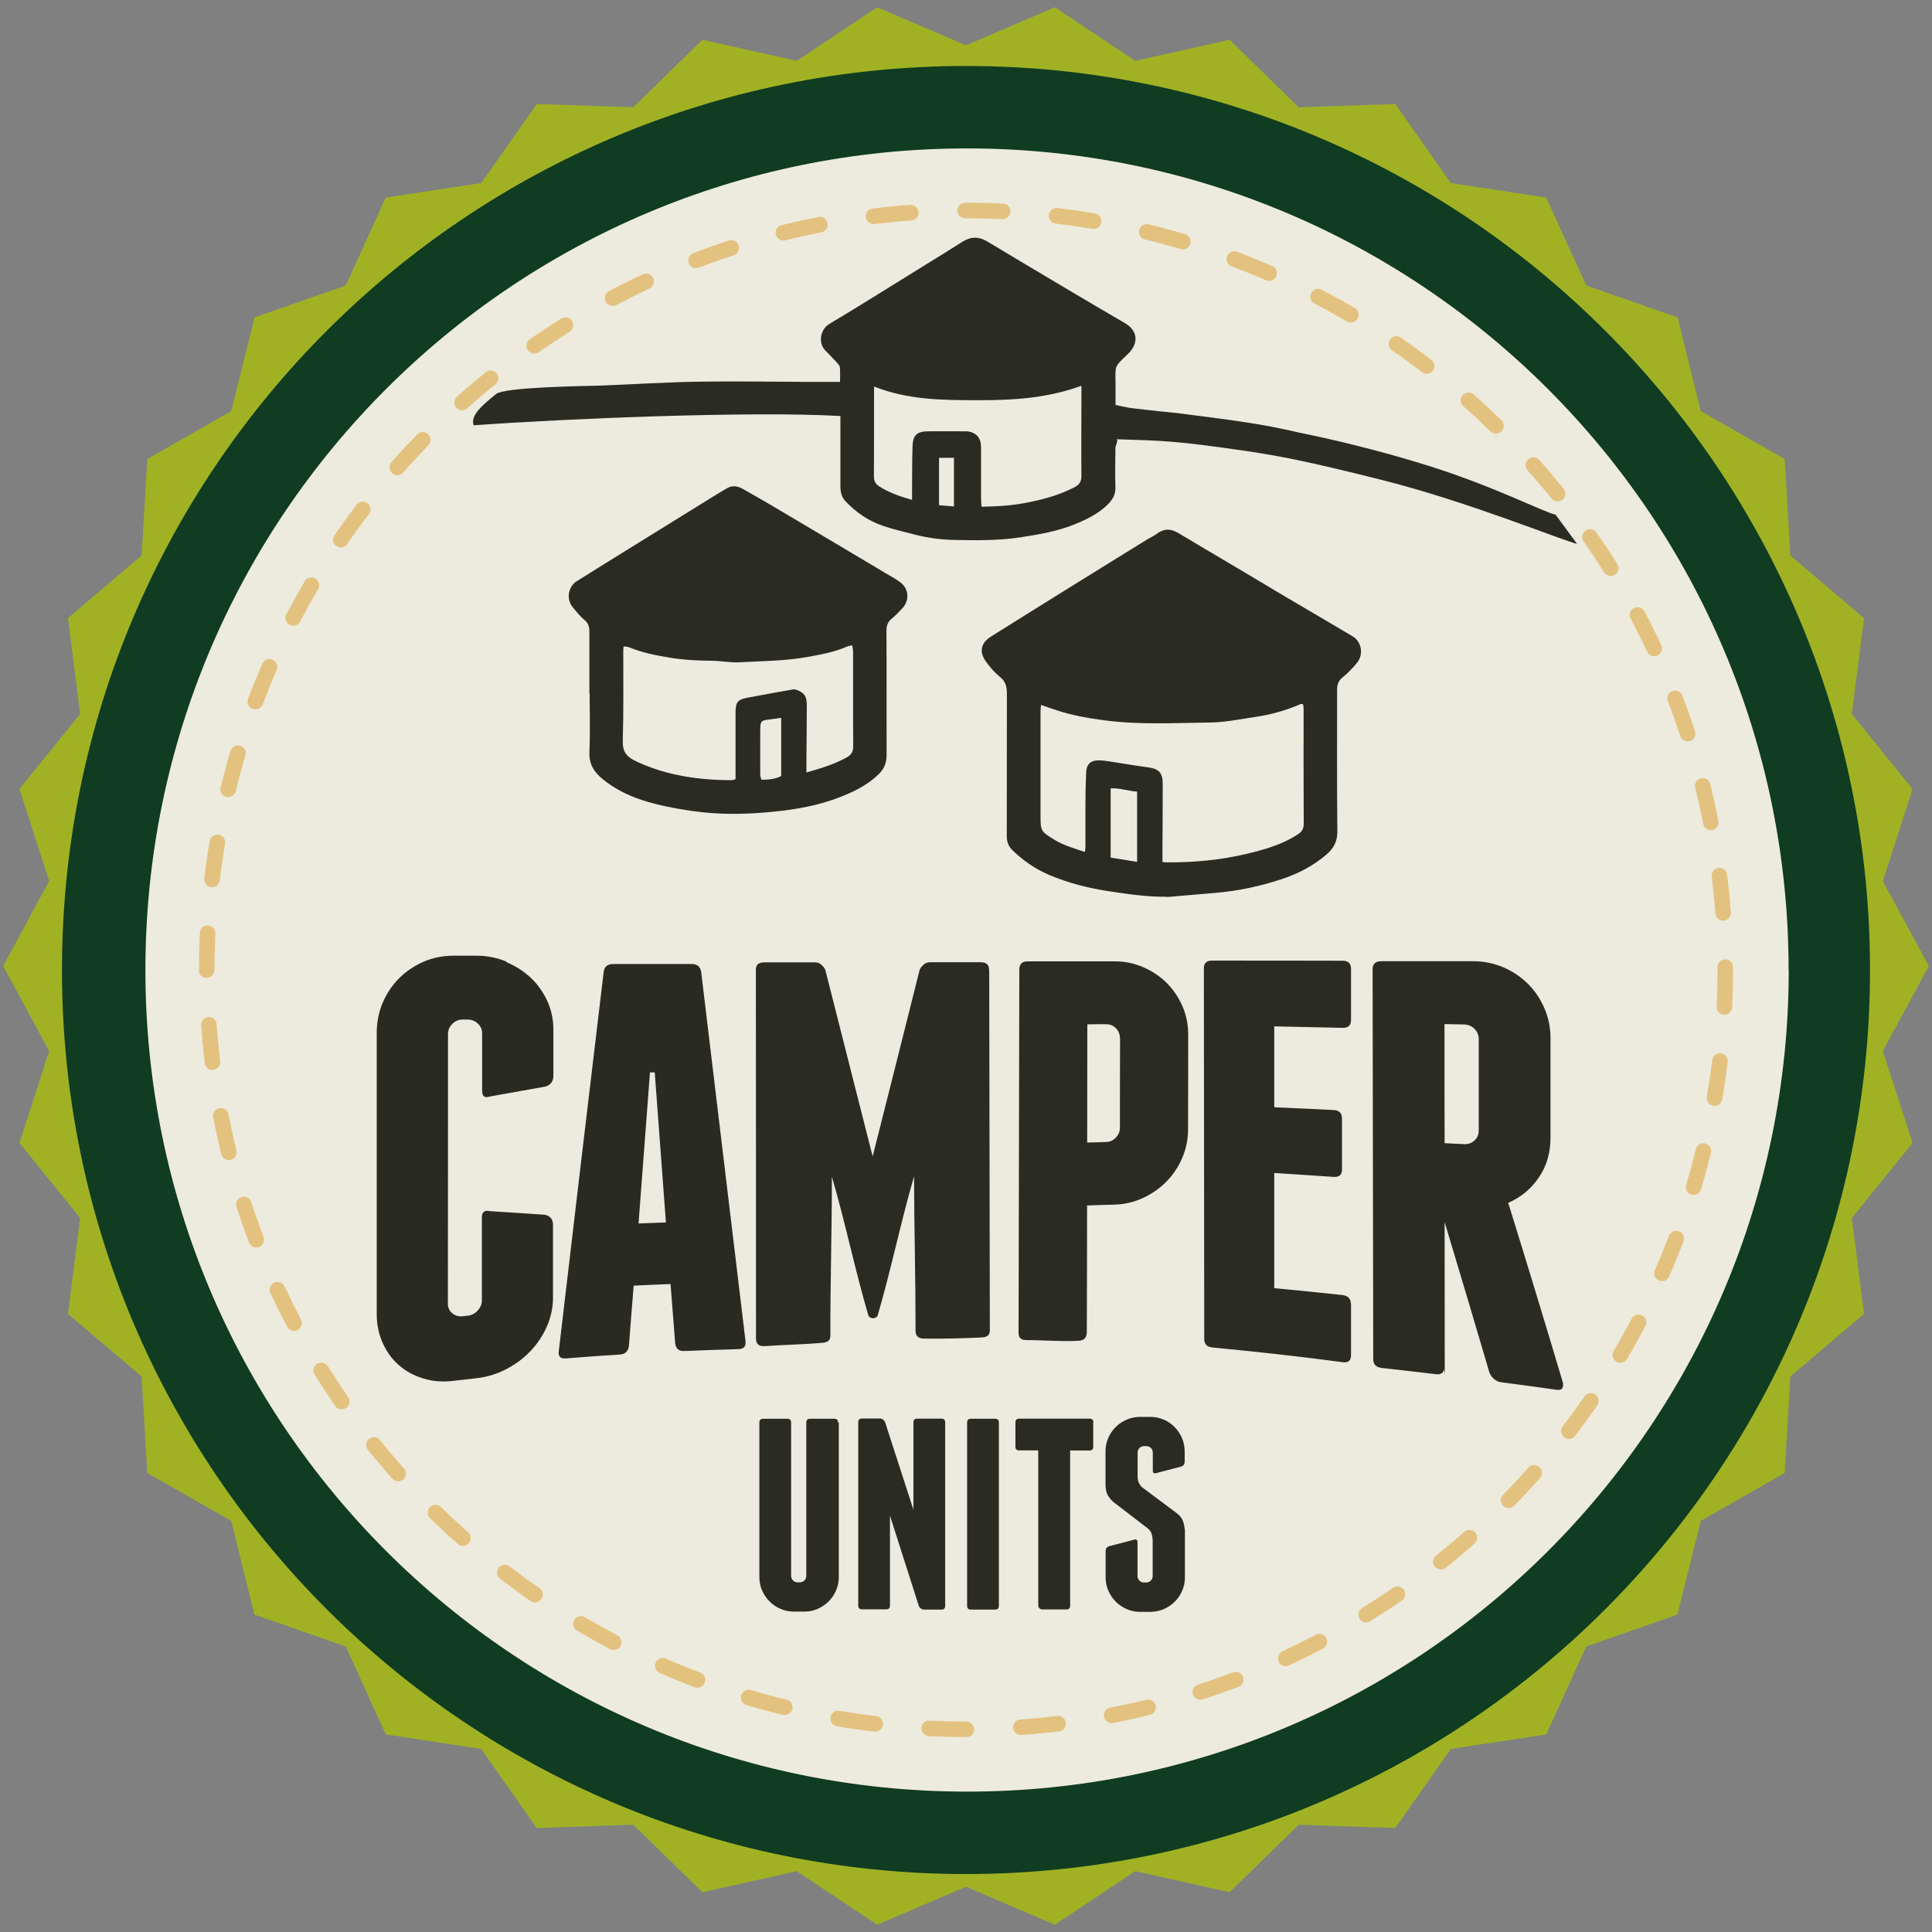
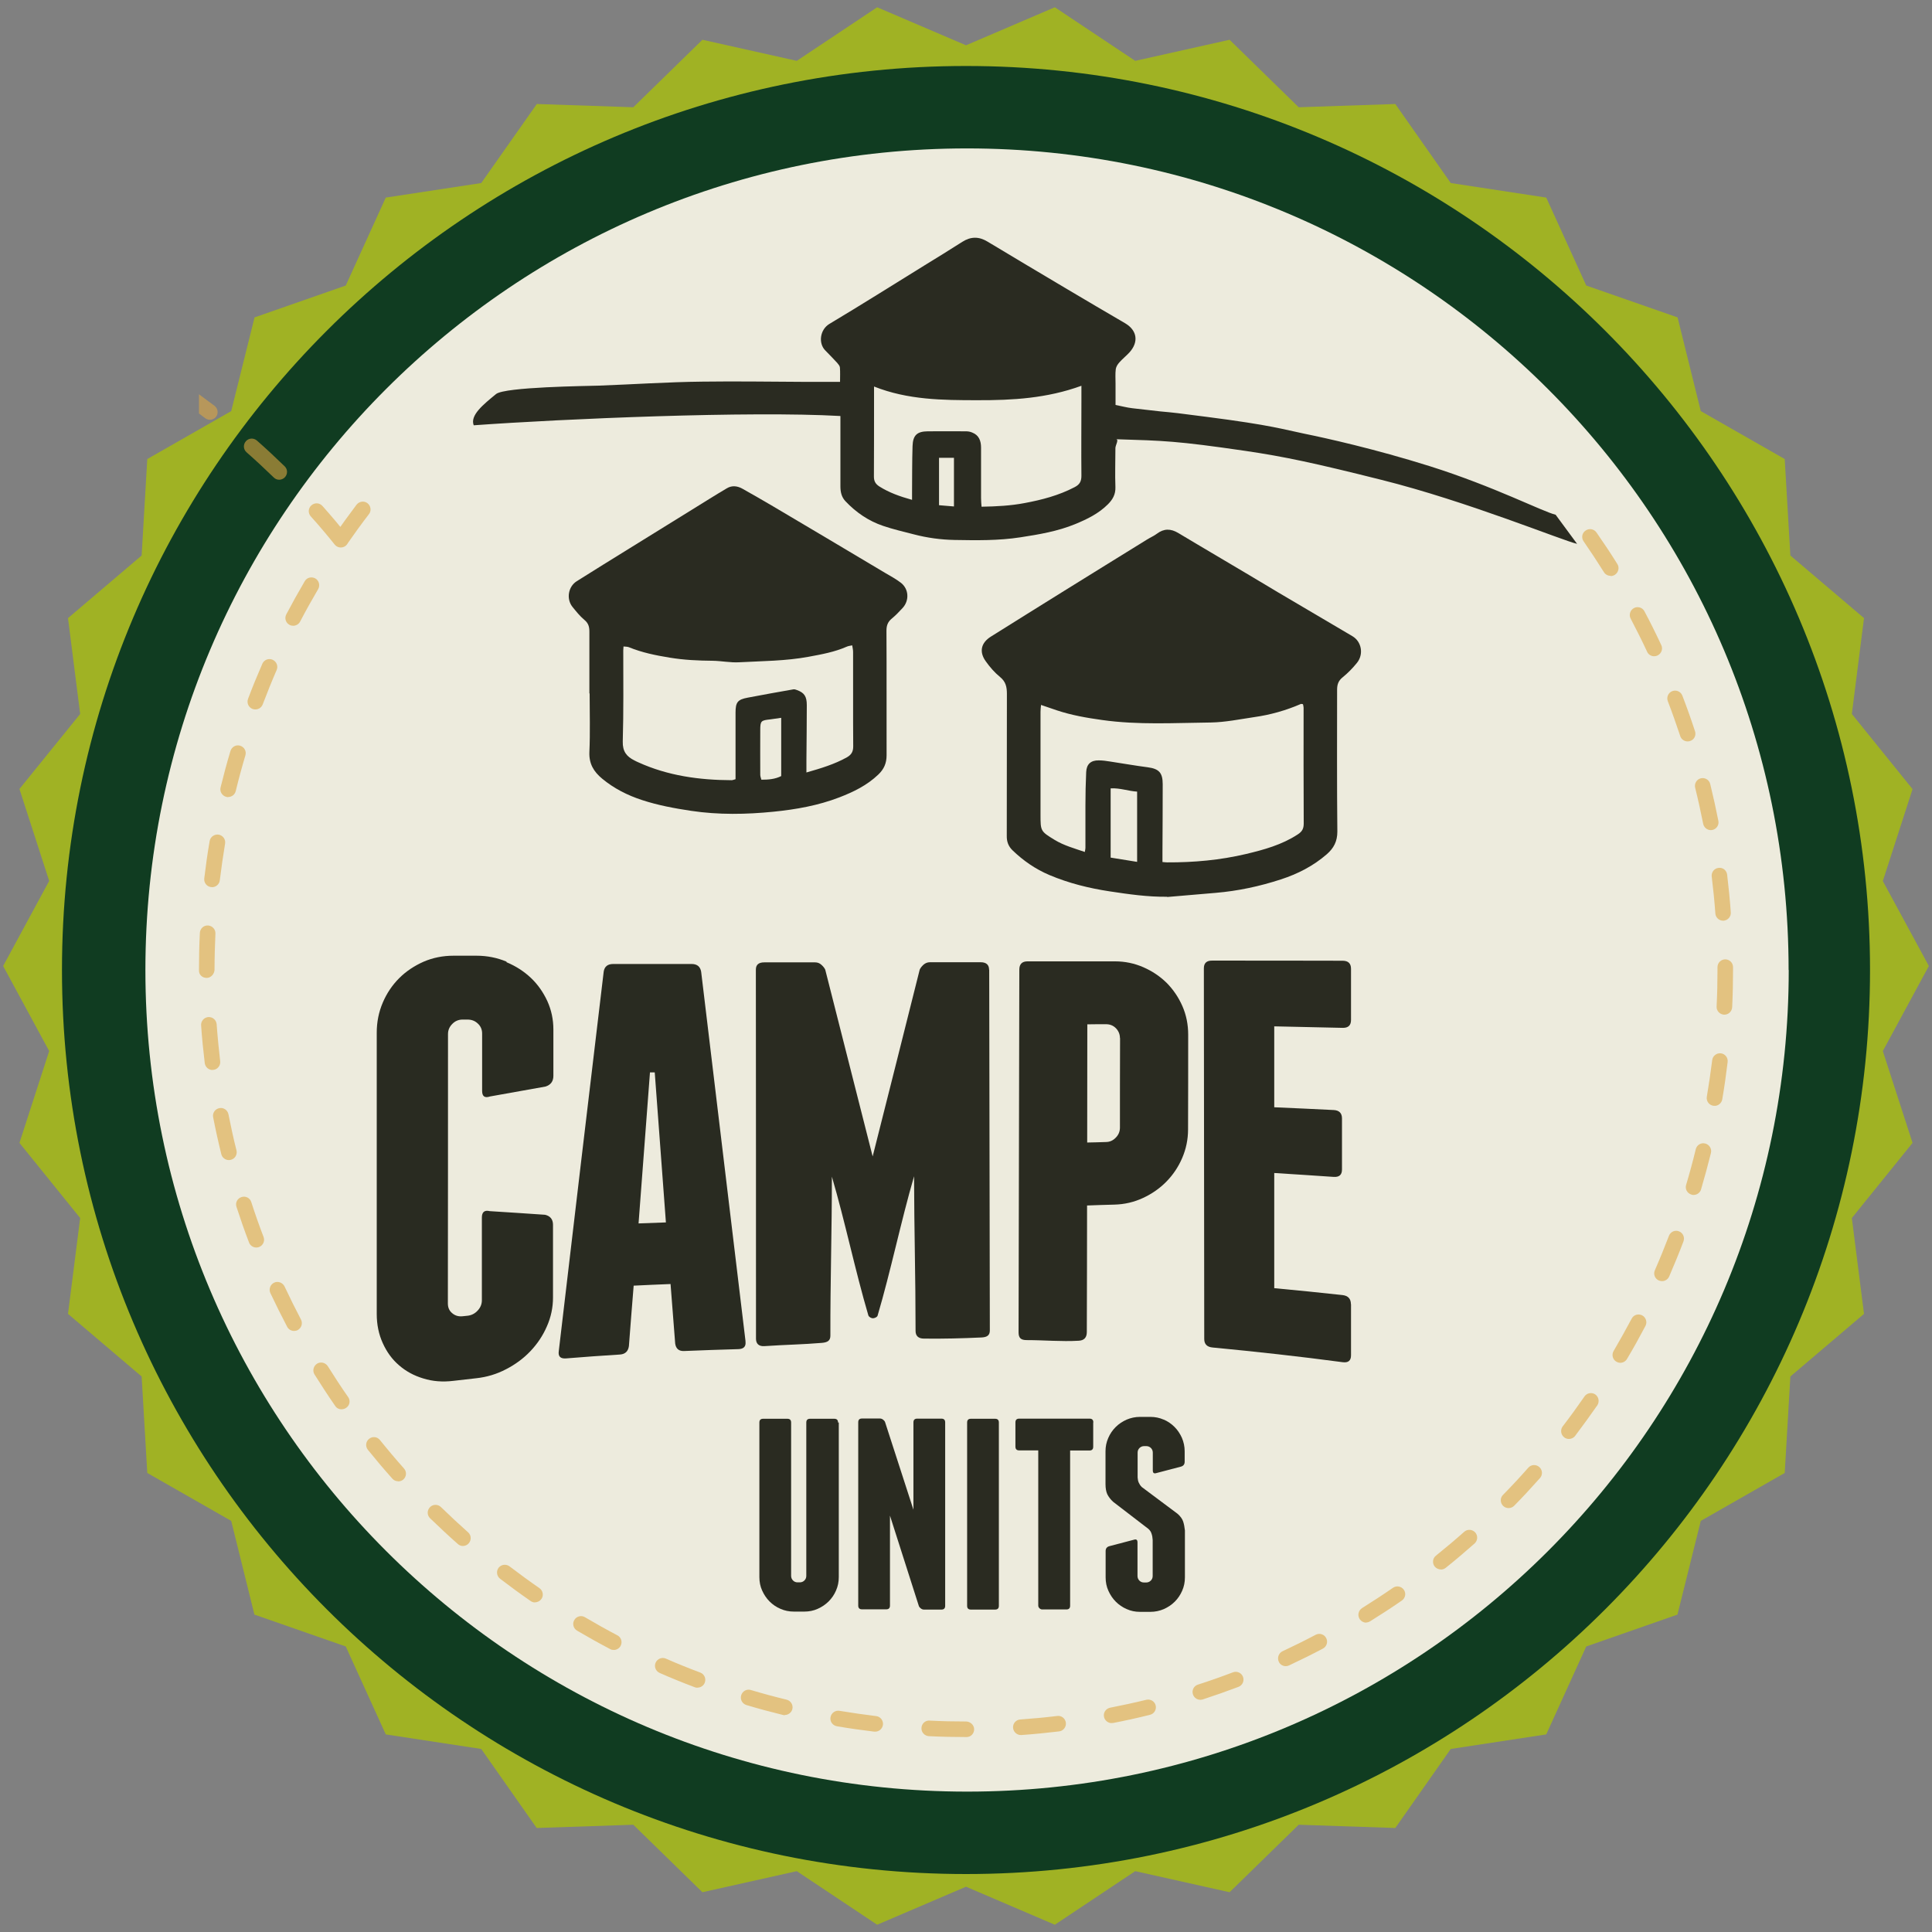
<svg xmlns="http://www.w3.org/2000/svg" id="Guidebook" viewBox="0 0 154 154">
  <rect x="0" y="0" width="154" height="154" fill="#808080" stroke="none" />
  <defs>
    <style>.cls-1{fill:none;}.cls-2{clip-path:url(#clippath);}.cls-3{fill:#edebdd;}.cls-4{fill:#a0b224;}.cls-5{fill:#dca743;}.cls-6{fill:#103c21;}.cls-7{fill:#292b21;}.cls-8{fill:#2a2b21;}.cls-9{opacity:.6;}</style>
    <clipPath id="clippath">
      <rect class="cls-1" x="15.86" y="16.18" width="122.28" height="122.28" />
    </clipPath>
  </defs>
  <polygon class="cls-4" points="153.75 77 150.08 83.78 152.45 91.1 147.61 97.09 148.58 104.73 142.71 109.72 142.26 117.41 135.57 121.23 133.71 128.7 126.44 131.24 123.25 138.25 115.64 139.41 111.22 145.71 103.52 145.45 98.01 150.83 90.49 149.15 84.08 153.42 77 150.39 69.92 153.42 63.51 149.15 55.99 150.83 50.48 145.45 42.78 145.71 38.36 139.41 30.75 138.25 27.56 131.24 20.28 128.7 18.43 121.23 11.74 117.41 11.29 109.72 5.42 104.73 6.39 97.09 1.55 91.1 3.92 83.78 .25 77 3.92 70.22 1.55 62.89 6.39 56.91 5.42 49.27 11.29 44.28 11.74 36.59 18.43 32.77 20.29 25.3 27.56 22.76 30.75 15.75 38.36 14.59 42.79 8.29 50.48 8.55 55.99 3.17 63.51 4.85 69.92 .58 77 3.61 84.08 .58 90.49 4.85 98.01 3.17 103.52 8.55 111.22 8.29 115.64 14.59 123.25 15.75 126.44 22.76 133.72 25.3 135.57 32.77 142.26 36.59 142.71 44.28 148.58 49.27 147.61 56.91 152.45 62.9 150.08 70.23 153.75 77" />
  <path class="cls-6" d="m149.06,77.32c0,39.8-32.26,72.06-72.06,72.06S4.94,117.12,4.94,77.32,37.2,5.26,77,5.26s72.06,32.26,72.06,72.06" />
  <path class="cls-3" d="m142.58,77.32c0,36.17-29.32,65.49-65.49,65.49S11.59,113.49,11.59,77.32,40.91,11.83,77.08,11.83s65.49,29.32,65.49,65.49" />
  <g class="cls-9">
    <g class="cls-2">
-       <path class="cls-5" d="m77.05,138.46h-.05c-.98,0-1.98-.02-2.96-.07-.34-.02-.61-.31-.59-.65.01-.35.31-.62.65-.59.96.05,1.94.07,2.9.07.34,0,.65.28.65.62s-.26.62-.6.62m4.32-.16c-.32,0-.59-.25-.62-.58-.02-.34.23-.64.58-.66.98-.07,1.96-.16,2.94-.28.34-.05.65.2.69.54.04.34-.2.65-.54.69-1,.12-2.01.22-3,.29-.01,0-.03,0-.04,0m-11.61-.27s-.05,0-.08,0c-1-.12-2-.26-2.98-.43-.34-.06-.57-.38-.51-.72.06-.34.38-.57.72-.51.96.16,1.95.3,2.92.42.34.04.58.35.54.69-.04.32-.31.55-.62.55m18.85-.68c-.29,0-.55-.21-.61-.5-.07-.34.15-.66.49-.73.97-.19,1.94-.4,2.88-.63.33-.08.67.12.75.45.08.33-.12.67-.46.75-.96.24-1.95.46-2.94.65-.04,0-.08,0-.12,0m-26.04-.62s-.1,0-.15-.02c-.97-.24-1.95-.5-2.91-.79-.33-.1-.52-.44-.42-.78.1-.33.44-.52.77-.42.94.28,1.9.54,2.85.77.33.08.54.42.46.75-.07.28-.32.47-.6.47m33.12-1.21c-.26,0-.51-.17-.59-.43-.11-.33.07-.68.4-.78.94-.3,1.87-.63,2.79-.98.32-.12.68.04.8.36.12.32-.04.68-.36.8-.93.35-1.89.69-2.84,1-.06.02-.13.03-.19.03m-40.09-.96c-.07,0-.15-.01-.22-.04-.93-.35-1.87-.73-2.8-1.14-.31-.14-.46-.5-.32-.82.14-.31.5-.46.82-.32.91.4,1.83.77,2.74,1.11.32.12.48.48.36.8-.09.25-.33.4-.58.4m46.89-1.71c-.24,0-.46-.13-.56-.36-.14-.31-.01-.68.3-.83.88-.41,1.77-.85,2.64-1.31.3-.16.68-.05.84.26.16.3.04.68-.26.84-.89.47-1.8.92-2.7,1.34-.09.04-.17.06-.26.06m-53.56-1.29c-.1,0-.2-.02-.29-.07-.88-.46-1.77-.96-2.64-1.47-.3-.18-.4-.56-.22-.85.17-.3.56-.4.85-.22.85.5,1.72.99,2.58,1.44.31.16.42.54.26.84-.11.21-.33.33-.55.33m59.98-2.18c-.21,0-.41-.11-.53-.3-.18-.29-.09-.67.2-.86.83-.52,1.66-1.06,2.47-1.62.28-.19.67-.12.86.16.2.28.12.67-.16.86-.82.57-1.67,1.12-2.52,1.65-.1.06-.22.1-.33.1m-66.24-1.6c-.12,0-.24-.03-.35-.11-.81-.56-1.63-1.16-2.44-1.78-.27-.21-.32-.6-.12-.87.21-.27.6-.32.87-.12.79.6,1.59,1.19,2.39,1.74.28.2.35.58.16.86-.12.17-.31.27-.51.27m72.2-2.62c-.18,0-.36-.08-.49-.23-.21-.27-.17-.66.1-.87.76-.61,1.52-1.25,2.25-1.9.26-.23.65-.2.88.05.23.26.2.65-.05.88-.75.66-1.52,1.32-2.3,1.94-.11.09-.25.14-.39.14m-77.95-1.88c-.15,0-.29-.05-.41-.16-.75-.66-1.49-1.36-2.21-2.05-.25-.24-.25-.63-.01-.88.24-.25.64-.25.88-.01.7.68,1.43,1.36,2.16,2.01.26.23.28.62.05.88-.12.14-.29.21-.47.21m83.36-3.02c-.16,0-.32-.06-.44-.18-.24-.24-.25-.64,0-.88.69-.7,1.37-1.43,2.01-2.16.23-.26.62-.28.88-.05.26.23.28.62.05.88-.66.74-1.35,1.49-2.05,2.2-.12.12-.28.19-.44.19m-88.53-2.14c-.17,0-.34-.07-.46-.21-.67-.75-1.32-1.52-1.95-2.3-.21-.27-.17-.66.1-.87.27-.22.66-.17.87.1.61.76,1.25,1.52,1.91,2.26.23.26.21.65-.05.88-.12.11-.27.15-.41.15m93.32-3.38c-.13,0-.27-.04-.38-.13-.27-.21-.32-.6-.12-.87.6-.78,1.18-1.58,1.74-2.39.19-.28.58-.35.86-.16.28.2.35.58.16.87-.57.82-1.17,1.64-1.77,2.44-.12.16-.31.24-.49.24m-97.83-2.36c-.2,0-.39-.09-.51-.27-.57-.82-1.12-1.67-1.65-2.51-.18-.29-.09-.67.2-.86.29-.18.67-.09.86.2.52.83,1.06,1.66,1.62,2.46.2.28.13.67-.16.86-.11.08-.23.11-.35.11m101.92-3.7c-.11,0-.21-.03-.32-.09-.3-.17-.39-.56-.22-.85.5-.86.99-1.73,1.44-2.58.16-.31.53-.42.84-.26.3.16.42.54.26.84-.46.87-.95,1.76-1.47,2.63-.12.2-.32.31-.54.31m-105.71-2.54c-.22,0-.44-.12-.55-.33-.46-.88-.91-1.78-1.34-2.69-.14-.31-.01-.68.3-.83.31-.15.68,0,.83.3.42.89.86,1.78,1.31,2.64.16.3.04.68-.26.84-.09.05-.19.07-.29.07m109.04-3.97c-.08,0-.17-.02-.25-.05-.32-.14-.46-.5-.32-.82.4-.91.77-1.83,1.12-2.74.12-.32.48-.49.8-.36.32.12.48.48.36.8-.35.93-.74,1.87-1.14,2.8-.1.23-.33.37-.57.37m-112.05-2.68c-.25,0-.49-.15-.58-.4-.36-.93-.69-1.89-1-2.84-.11-.33.07-.68.4-.78.33-.11.68.07.78.4.3.93.63,1.87.98,2.78.12.32-.04.68-.36.8-.07.03-.15.04-.22.04m114.57-4.19c-.06,0-.12,0-.18-.03-.33-.1-.52-.44-.42-.77.28-.94.54-1.9.77-2.85.08-.33.42-.54.75-.45.33.08.54.42.46.75-.24.97-.51,1.95-.79,2.91-.08.27-.33.44-.6.44m-116.75-2.78c-.28,0-.53-.19-.6-.47-.24-.97-.46-1.96-.65-2.94-.07-.34.15-.66.49-.73.33-.07.66.15.73.49.19.96.4,1.93.64,2.88.08.33-.12.67-.45.75-.05.01-.1.02-.15.02m118.41-4.33s-.07,0-.1,0c-.34-.06-.57-.38-.51-.72.16-.96.31-1.95.43-2.92.04-.34.36-.58.69-.54.34.04.58.35.54.69-.12,1-.26,2-.43,2.98-.05.3-.32.52-.61.52m-119.73-2.86c-.31,0-.58-.23-.62-.55-.12-.99-.22-2-.29-3-.03-.34.23-.64.57-.67.35-.02.64.23.67.58.07.98.17,1.97.28,2.94.04.34-.2.65-.54.69-.03,0-.05,0-.08,0m120.52-4.4s-.02,0-.03,0c-.34-.02-.61-.31-.59-.65.05-.98.07-1.97.07-2.95v-.19c0-.34.28-.62.62-.62s.62.28.62.62v.19c0,1-.02,2.01-.07,3.01-.02.33-.29.59-.62.59m-120.97-2.93c-.34,0-.62-.23-.62-.58v-.1c0-.96.02-1.94.07-2.91.02-.34.3-.61.65-.59.34.02.61.31.59.65-.04.95-.07,1.91-.07,2.86,0,.34-.28.67-.62.67m120.87-4.56c-.32,0-.6-.25-.62-.58-.07-.98-.17-1.97-.29-2.94-.04-.34.2-.65.54-.69.35-.05.65.2.69.54.12.99.22,2,.29,3,.03.34-.23.64-.57.67-.02,0-.03,0-.05,0m-120.45-2.68s-.05,0-.07,0c-.34-.04-.58-.35-.54-.69.12-1,.26-2,.43-2.98.06-.34.38-.56.72-.51.34.06.57.38.51.72-.16.96-.3,1.95-.42,2.92-.04.32-.31.55-.62.55m119.47-4.55c-.29,0-.55-.21-.61-.5-.19-.95-.4-1.92-.64-2.88-.08-.33.12-.67.45-.75.33-.08.67.12.75.45.24.98.46,1.97.65,2.94.07.34-.15.66-.49.73-.04,0-.08.01-.12.01m-118.17-2.63s-.1,0-.15-.02c-.33-.08-.54-.42-.46-.75.24-.97.5-1.95.79-2.91.1-.33.45-.52.77-.42.33.1.52.44.42.77-.28.94-.54,1.9-.77,2.85-.07.28-.32.47-.6.47m116.33-4.43c-.26,0-.51-.17-.59-.43-.31-.93-.64-1.87-.99-2.78-.12-.32.04-.68.36-.8.32-.12.68.04.8.36.36.93.7,1.89,1.01,2.84.11.33-.07.68-.4.78-.06.02-.13.03-.19.03m-114.17-2.55c-.07,0-.15-.01-.22-.04-.32-.12-.48-.48-.36-.8.35-.94.74-1.88,1.14-2.8.14-.32.5-.46.82-.32.31.14.46.5.32.82-.39.9-.76,1.82-1.11,2.74-.1.25-.33.4-.58.4m111.49-4.24c-.23,0-.46-.13-.56-.36-.41-.89-.86-1.77-1.31-2.64-.16-.3-.04-.68.26-.84.3-.16.68-.05.84.26.47.88.92,1.79,1.34,2.69.15.31.01.68-.3.83-.08.04-.17.06-.26.06m-108.49-2.43c-.1,0-.2-.02-.29-.07-.31-.16-.42-.54-.26-.84.47-.89.96-1.77,1.47-2.64.17-.3.55-.39.85-.22.29.17.39.55.22.85-.5.85-.98,1.71-1.44,2.59-.11.21-.33.33-.55.33m105.01-3.98c-.21,0-.41-.1-.53-.29-.52-.83-1.07-1.66-1.62-2.46-.2-.28-.13-.67.16-.86.28-.2.67-.13.87.16.57.82,1.13,1.66,1.66,2.51.18.29.09.67-.2.86-.1.06-.22.1-.33.1m-101.23-2.28c-.12,0-.25-.04-.35-.11-.28-.19-.35-.58-.16-.86.57-.82,1.17-1.64,1.77-2.44.21-.27.6-.33.87-.12.27.21.33.6.12.87-.6.78-1.18,1.58-1.74,2.39-.12.18-.31.27-.51.27m96.99-3.67c-.18,0-.36-.08-.48-.23-.61-.76-1.25-1.52-1.91-2.25-.23-.26-.21-.65.05-.88.26-.23.65-.21.88.05.67.75,1.32,1.52,1.95,2.3.21.27.17.66-.09.87-.11.09-.25.14-.39.14m-92.49-2.09c-.15,0-.29-.05-.41-.16-.26-.23-.28-.62-.06-.88.66-.75,1.35-1.49,2.05-2.21.24-.25.63-.25.88-.01.25.24.25.63.01.88-.69.71-1.36,1.43-2.01,2.17-.12.14-.29.21-.47.21m87.58-3.31c-.16,0-.31-.06-.43-.18-.7-.68-1.43-1.36-2.17-2.01-.26-.23-.28-.62-.05-.88.23-.26.62-.28.88-.05.75.66,1.49,1.35,2.21,2.05.25.24.25.63.01.88-.12.12-.28.19-.44.19m-82.42-1.86c-.17,0-.34-.07-.46-.21-.23-.26-.21-.65.05-.88.75-.67,1.52-1.32,2.3-1.95.27-.21.66-.17.87.09.22.27.17.66-.09.87-.76.61-1.52,1.26-2.25,1.91-.12.1-.26.16-.41.16m76.88-2.91c-.13,0-.26-.04-.38-.13-.77-.59-1.58-1.18-2.39-1.73-.28-.2-.35-.58-.16-.86.2-.28.58-.36.86-.16.83.57,1.65,1.17,2.44,1.77.27.21.33.6.12.87-.12.16-.31.24-.49.24m-71.14-1.61c-.2,0-.39-.09-.51-.27-.2-.28-.13-.67.16-.87.82-.57,1.67-1.12,2.51-1.65.29-.18.67-.09.86.2.18.29.09.68-.2.86-.83.52-1.66,1.07-2.46,1.62-.11.08-.23.11-.35.11m65.08-2.47c-.11,0-.22-.03-.32-.09-.84-.49-1.71-.98-2.58-1.43-.3-.16-.42-.53-.26-.84.16-.3.54-.42.84-.26.89.47,1.78.96,2.64,1.46.29.17.39.56.22.85-.12.2-.32.31-.54.31m-58.84-1.33c-.22,0-.44-.12-.55-.33-.16-.3-.04-.68.26-.84.88-.47,1.79-.92,2.7-1.34.31-.15.68-.01.83.3.14.31.01.68-.3.83-.89.41-1.77.86-2.64,1.31-.09.05-.19.07-.29.07m52.32-1.99c-.08,0-.17-.02-.25-.05-.9-.39-1.82-.76-2.74-1.11-.32-.12-.49-.48-.36-.8.12-.32.48-.48.8-.36.94.35,1.88.74,2.8,1.14.31.14.46.5.32.82-.1.23-.33.37-.57.37m-45.68-1.02c-.25,0-.49-.15-.58-.4-.12-.32.04-.68.36-.8.94-.36,1.89-.7,2.84-1.01.33-.11.68.07.78.4.11.33-.07.68-.4.78-.93.3-1.87.64-2.78.98-.07.03-.15.04-.22.04m38.81-1.48c-.06,0-.12,0-.18-.03-.93-.28-1.89-.54-2.85-.77-.33-.08-.54-.42-.46-.75.08-.33.42-.53.75-.46.98.24,1.96.5,2.91.78.33.1.52.44.42.77-.08.27-.33.45-.6.45m-31.84-.71c-.28,0-.53-.19-.6-.47-.08-.33.12-.67.45-.75.97-.24,1.96-.46,2.94-.65.34-.07.66.15.73.49.07.34-.15.66-.49.73-.96.19-1.93.4-2.88.64-.05.01-.1.02-.15.02m24.72-.94s-.07,0-.1,0c-.97-.16-1.95-.3-2.92-.42-.34-.04-.59-.35-.54-.69.04-.34.35-.59.69-.55.99.12,2,.26,2.98.43.34.06.57.38.51.72-.05.3-.31.52-.61.52m-17.54-.39c-.31,0-.58-.23-.62-.55-.04-.34.2-.65.54-.69.99-.12,2-.22,3-.29.33-.03.64.23.67.58.03.34-.23.64-.57.66-.98.07-1.97.17-2.94.29-.03,0-.05,0-.08,0m10.28-.39h-.03c-.93-.04-1.87-.07-2.81-.07h-.14c-.34,0-.62-.28-.62-.62s.28-.62.62-.62h.14c.96,0,1.93.02,2.88.07.34.01.61.31.59.65-.01.33-.29.59-.62.59" />
+       <path class="cls-5" d="m77.05,138.46h-.05c-.98,0-1.98-.02-2.96-.07-.34-.02-.61-.31-.59-.65.01-.35.31-.62.65-.59.96.05,1.94.07,2.9.07.34,0,.65.28.65.62s-.26.62-.6.62m4.32-.16c-.32,0-.59-.25-.62-.58-.02-.34.23-.64.58-.66.98-.07,1.96-.16,2.94-.28.34-.05.65.2.69.54.04.34-.2.65-.54.69-1,.12-2.01.22-3,.29-.01,0-.03,0-.04,0m-11.61-.27s-.05,0-.08,0c-1-.12-2-.26-2.98-.43-.34-.06-.57-.38-.51-.72.06-.34.38-.57.72-.51.96.16,1.95.3,2.92.42.34.04.58.35.54.69-.04.32-.31.55-.62.55m18.85-.68c-.29,0-.55-.21-.61-.5-.07-.34.15-.66.49-.73.97-.19,1.94-.4,2.88-.63.33-.08.67.12.75.45.08.33-.12.67-.46.75-.96.24-1.95.46-2.94.65-.04,0-.08,0-.12,0m-26.04-.62s-.1,0-.15-.02c-.97-.24-1.95-.5-2.91-.79-.33-.1-.52-.44-.42-.78.1-.33.44-.52.77-.42.94.28,1.9.54,2.85.77.33.08.54.42.46.75-.07.28-.32.47-.6.47m33.12-1.21c-.26,0-.51-.17-.59-.43-.11-.33.07-.68.4-.78.94-.3,1.87-.63,2.79-.98.32-.12.68.04.8.36.12.32-.04.68-.36.8-.93.35-1.89.69-2.84,1-.06.02-.13.03-.19.03m-40.09-.96c-.07,0-.15-.01-.22-.04-.93-.35-1.87-.73-2.8-1.14-.31-.14-.46-.5-.32-.82.14-.31.5-.46.82-.32.91.4,1.83.77,2.74,1.11.32.12.48.48.36.8-.09.25-.33.4-.58.4m46.89-1.71c-.24,0-.46-.13-.56-.36-.14-.31-.01-.68.3-.83.88-.41,1.77-.85,2.64-1.31.3-.16.68-.05.84.26.16.3.04.68-.26.84-.89.47-1.8.92-2.7,1.34-.09.04-.17.06-.26.06m-53.56-1.29c-.1,0-.2-.02-.29-.07-.88-.46-1.77-.96-2.64-1.47-.3-.18-.4-.56-.22-.85.17-.3.56-.4.85-.22.85.5,1.72.99,2.58,1.44.31.16.42.54.26.84-.11.21-.33.33-.55.33m59.98-2.18c-.21,0-.41-.11-.53-.3-.18-.29-.09-.67.2-.86.83-.52,1.66-1.06,2.47-1.62.28-.19.67-.12.86.16.2.28.12.67-.16.86-.82.57-1.67,1.12-2.52,1.65-.1.06-.22.1-.33.1m-66.24-1.6c-.12,0-.24-.03-.35-.11-.81-.56-1.63-1.16-2.44-1.78-.27-.21-.32-.6-.12-.87.21-.27.6-.32.87-.12.79.6,1.59,1.19,2.39,1.74.28.2.35.58.16.86-.12.17-.31.27-.51.27m72.2-2.62c-.18,0-.36-.08-.49-.23-.21-.27-.17-.66.1-.87.76-.61,1.52-1.25,2.25-1.9.26-.23.65-.2.88.05.23.26.2.65-.05.88-.75.66-1.52,1.32-2.3,1.94-.11.09-.25.14-.39.14m-77.95-1.88c-.15,0-.29-.05-.41-.16-.75-.66-1.49-1.36-2.21-2.05-.25-.24-.25-.63-.01-.88.24-.25.64-.25.88-.01.7.68,1.43,1.36,2.16,2.01.26.23.28.62.05.88-.12.14-.29.21-.47.21m83.36-3.02c-.16,0-.32-.06-.44-.18-.24-.24-.25-.64,0-.88.69-.7,1.37-1.43,2.01-2.16.23-.26.62-.28.88-.05.26.23.28.62.05.88-.66.74-1.35,1.49-2.05,2.2-.12.12-.28.19-.44.19m-88.53-2.14c-.17,0-.34-.07-.46-.21-.67-.75-1.32-1.52-1.95-2.3-.21-.27-.17-.66.1-.87.27-.22.66-.17.87.1.61.76,1.25,1.52,1.91,2.26.23.26.21.65-.05.88-.12.11-.27.15-.41.15m93.32-3.38c-.13,0-.27-.04-.38-.13-.27-.21-.32-.6-.12-.87.6-.78,1.18-1.58,1.74-2.39.19-.28.58-.35.86-.16.28.2.35.58.16.87-.57.82-1.17,1.64-1.77,2.44-.12.16-.31.24-.49.24m-97.83-2.36c-.2,0-.39-.09-.51-.27-.57-.82-1.12-1.67-1.65-2.51-.18-.29-.09-.67.2-.86.29-.18.67-.09.86.2.52.83,1.06,1.66,1.62,2.46.2.28.13.67-.16.86-.11.08-.23.11-.35.11m101.92-3.7c-.11,0-.21-.03-.32-.09-.3-.17-.39-.56-.22-.85.5-.86.99-1.73,1.44-2.58.16-.31.53-.42.84-.26.3.16.42.54.26.84-.46.87-.95,1.76-1.47,2.63-.12.2-.32.31-.54.31m-105.71-2.54c-.22,0-.44-.12-.55-.33-.46-.88-.91-1.78-1.34-2.69-.14-.31-.01-.68.3-.83.31-.15.68,0,.83.3.42.89.86,1.78,1.31,2.64.16.3.04.68-.26.84-.09.05-.19.07-.29.07m109.04-3.97c-.08,0-.17-.02-.25-.05-.32-.14-.46-.5-.32-.82.4-.91.77-1.83,1.12-2.74.12-.32.48-.49.8-.36.32.12.48.48.36.8-.35.93-.74,1.87-1.14,2.8-.1.23-.33.37-.57.37m-112.05-2.68c-.25,0-.49-.15-.58-.4-.36-.93-.69-1.89-1-2.84-.11-.33.07-.68.4-.78.33-.11.68.07.78.4.3.93.63,1.87.98,2.78.12.32-.04.68-.36.8-.07.03-.15.04-.22.04m114.57-4.19c-.06,0-.12,0-.18-.03-.33-.1-.52-.44-.42-.77.28-.94.54-1.9.77-2.85.08-.33.42-.54.75-.45.33.08.54.42.46.75-.24.97-.51,1.95-.79,2.91-.08.27-.33.44-.6.44m-116.75-2.78c-.28,0-.53-.19-.6-.47-.24-.97-.46-1.96-.65-2.94-.07-.34.15-.66.49-.73.33-.07.66.15.73.49.19.96.4,1.93.64,2.88.08.33-.12.67-.45.75-.05.01-.1.02-.15.02m118.41-4.33s-.07,0-.1,0c-.34-.06-.57-.38-.51-.72.16-.96.31-1.95.43-2.92.04-.34.36-.58.69-.54.34.04.58.35.54.69-.12,1-.26,2-.43,2.98-.05.3-.32.52-.61.52m-119.73-2.86c-.31,0-.58-.23-.62-.55-.12-.99-.22-2-.29-3-.03-.34.23-.64.57-.67.35-.02.64.23.67.58.07.98.17,1.97.28,2.94.04.34-.2.65-.54.69-.03,0-.05,0-.08,0m120.52-4.4s-.02,0-.03,0c-.34-.02-.61-.31-.59-.65.05-.98.07-1.97.07-2.95v-.19c0-.34.28-.62.62-.62s.62.28.62.62v.19c0,1-.02,2.01-.07,3.01-.02.33-.29.59-.62.59m-120.97-2.93c-.34,0-.62-.23-.62-.58v-.1c0-.96.02-1.94.07-2.91.02-.34.3-.61.65-.59.34.02.61.31.59.65-.04.95-.07,1.91-.07,2.86,0,.34-.28.67-.62.67m120.87-4.56c-.32,0-.6-.25-.62-.58-.07-.98-.17-1.97-.29-2.94-.04-.34.2-.65.54-.69.35-.05.65.2.69.54.12.99.22,2,.29,3,.03.34-.23.64-.57.67-.02,0-.03,0-.05,0m-120.45-2.68s-.05,0-.07,0c-.34-.04-.58-.35-.54-.69.12-1,.26-2,.43-2.98.06-.34.38-.56.72-.51.34.06.57.38.51.72-.16.96-.3,1.95-.42,2.92-.04.32-.31.55-.62.55m119.47-4.55c-.29,0-.55-.21-.61-.5-.19-.95-.4-1.92-.64-2.88-.08-.33.12-.67.45-.75.33-.08.67.12.75.45.24.98.46,1.97.65,2.94.07.34-.15.66-.49.73-.04,0-.08.01-.12.01m-118.17-2.63s-.1,0-.15-.02c-.33-.08-.54-.42-.46-.75.24-.97.5-1.95.79-2.91.1-.33.45-.52.77-.42.33.1.52.44.42.77-.28.94-.54,1.9-.77,2.85-.07.28-.32.47-.6.47m116.33-4.43c-.26,0-.51-.17-.59-.43-.31-.93-.64-1.87-.99-2.78-.12-.32.04-.68.36-.8.32-.12.68.04.8.36.36.93.7,1.89,1.01,2.84.11.33-.07.68-.4.78-.06.02-.13.03-.19.03m-114.17-2.55c-.07,0-.15-.01-.22-.04-.32-.12-.48-.48-.36-.8.35-.94.74-1.88,1.14-2.8.14-.32.5-.46.82-.32.31.14.46.5.32.82-.39.9-.76,1.82-1.11,2.74-.1.25-.33.4-.58.4m111.49-4.24c-.23,0-.46-.13-.56-.36-.41-.89-.86-1.77-1.31-2.64-.16-.3-.04-.68.26-.84.3-.16.68-.05.84.26.47.88.92,1.79,1.34,2.69.15.31.01.68-.3.83-.08.04-.17.06-.26.06m-108.49-2.43c-.1,0-.2-.02-.29-.07-.31-.16-.42-.54-.26-.84.47-.89.96-1.77,1.47-2.64.17-.3.55-.39.85-.22.29.17.39.55.22.85-.5.85-.98,1.71-1.44,2.59-.11.21-.33.33-.55.33m105.01-3.98c-.21,0-.41-.1-.53-.29-.52-.83-1.07-1.66-1.62-2.46-.2-.28-.13-.67.16-.86.28-.2.67-.13.87.16.57.82,1.13,1.66,1.66,2.51.18.29.09.67-.2.86-.1.06-.22.1-.33.1m-101.23-2.28c-.12,0-.25-.04-.35-.11-.28-.19-.35-.58-.16-.86.57-.82,1.17-1.64,1.77-2.44.21-.27.6-.33.87-.12.27.21.33.6.12.87-.6.78-1.18,1.58-1.74,2.39-.12.18-.31.27-.51.27c-.18,0-.36-.08-.48-.23-.61-.76-1.25-1.52-1.91-2.25-.23-.26-.21-.65.05-.88.26-.23.65-.21.88.05.67.75,1.32,1.52,1.95,2.3.21.27.17.66-.09.87-.11.09-.25.14-.39.14m-92.49-2.09c-.15,0-.29-.05-.41-.16-.26-.23-.28-.62-.06-.88.66-.75,1.35-1.49,2.05-2.21.24-.25.63-.25.88-.01.25.24.25.63.01.88-.69.71-1.36,1.43-2.01,2.17-.12.14-.29.21-.47.21m87.58-3.31c-.16,0-.31-.06-.43-.18-.7-.68-1.43-1.36-2.17-2.01-.26-.23-.28-.62-.05-.88.23-.26.62-.28.88-.05.75.66,1.49,1.35,2.21,2.05.25.24.25.63.01.88-.12.12-.28.19-.44.19m-82.42-1.86c-.17,0-.34-.07-.46-.21-.23-.26-.21-.65.05-.88.75-.67,1.52-1.32,2.3-1.95.27-.21.66-.17.87.09.22.27.17.66-.09.87-.76.61-1.52,1.26-2.25,1.91-.12.1-.26.16-.41.16m76.88-2.91c-.13,0-.26-.04-.38-.13-.77-.59-1.58-1.18-2.39-1.73-.28-.2-.35-.58-.16-.86.2-.28.58-.36.86-.16.83.57,1.65,1.17,2.44,1.77.27.21.33.6.12.87-.12.16-.31.24-.49.24m-71.14-1.61c-.2,0-.39-.09-.51-.27-.2-.28-.13-.67.16-.87.82-.57,1.67-1.12,2.51-1.65.29-.18.67-.09.86.2.18.29.09.68-.2.86-.83.52-1.66,1.07-2.46,1.62-.11.08-.23.11-.35.11m65.08-2.47c-.11,0-.22-.03-.32-.09-.84-.49-1.71-.98-2.58-1.43-.3-.16-.42-.53-.26-.84.16-.3.54-.42.84-.26.89.47,1.78.96,2.64,1.46.29.17.39.56.22.85-.12.2-.32.31-.54.31m-58.84-1.33c-.22,0-.44-.12-.55-.33-.16-.3-.04-.68.26-.84.88-.47,1.79-.92,2.7-1.34.31-.15.68-.01.83.3.14.31.01.68-.3.83-.89.41-1.77.86-2.64,1.31-.09.05-.19.07-.29.07m52.32-1.99c-.08,0-.17-.02-.25-.05-.9-.39-1.82-.76-2.74-1.11-.32-.12-.49-.48-.36-.8.12-.32.48-.48.8-.36.94.35,1.88.74,2.8,1.14.31.14.46.5.32.82-.1.23-.33.37-.57.37m-45.68-1.02c-.25,0-.49-.15-.58-.4-.12-.32.04-.68.36-.8.94-.36,1.89-.7,2.84-1.01.33-.11.68.07.78.4.11.33-.07.68-.4.78-.93.3-1.87.64-2.78.98-.07.03-.15.04-.22.04m38.81-1.48c-.06,0-.12,0-.18-.03-.93-.28-1.89-.54-2.85-.77-.33-.08-.54-.42-.46-.75.08-.33.42-.53.75-.46.98.24,1.96.5,2.91.78.33.1.52.44.42.77-.08.27-.33.45-.6.45m-31.84-.71c-.28,0-.53-.19-.6-.47-.08-.33.12-.67.45-.75.97-.24,1.96-.46,2.94-.65.34-.07.66.15.73.49.07.34-.15.66-.49.73-.96.19-1.93.4-2.88.64-.05.01-.1.02-.15.02m24.72-.94s-.07,0-.1,0c-.97-.16-1.95-.3-2.92-.42-.34-.04-.59-.35-.54-.69.04-.34.35-.59.69-.55.99.12,2,.26,2.98.43.34.06.57.38.51.72-.05.3-.31.52-.61.52m-17.54-.39c-.31,0-.58-.23-.62-.55-.04-.34.2-.65.54-.69.99-.12,2-.22,3-.29.33-.03.64.23.67.58.03.34-.23.64-.57.66-.98.07-1.97.17-2.94.29-.03,0-.05,0-.08,0m10.28-.39h-.03c-.93-.04-1.87-.07-2.81-.07h-.14c-.34,0-.62-.28-.62-.62s.28-.62.62-.62h.14c.96,0,1.93.02,2.88.07.34.01.61.31.59.65-.01.33-.29.59-.62.59" />
    </g>
  </g>
  <path class="cls-8" d="m93.04,71.48c-1.55.02-3.07-.2-4.59-.43-1.65-.25-3.26-.65-4.8-1.3-1.11-.47-2.08-1.14-2.94-1.97-.33-.32-.47-.69-.46-1.16.01-3.77,0-7.53.01-11.3,0-.55-.08-.98-.55-1.36-.43-.35-.81-.79-1.13-1.24-.55-.76-.39-1.48.41-1.98,1.94-1.22,3.89-2.43,5.83-3.64,2.2-1.37,4.41-2.73,6.62-4.1.26-.16.54-.28.78-.46.56-.42,1.1-.41,1.69-.06,1.13.68,2.27,1.35,3.4,2.02,1.53.9,3.05,1.81,4.57,2.72,1.97,1.17,3.95,2.32,5.92,3.49.73.43.92,1.44.36,2.13-.34.42-.72.81-1.14,1.15-.35.28-.44.59-.44,1,0,3.77-.02,7.53.02,11.3,0,.78-.29,1.32-.84,1.8-1.08.94-2.32,1.57-3.67,2.01-1.69.55-3.41.92-5.19,1.07-1.29.11-2.58.22-3.87.33Zm-.39-2.77c.21.02.3.03.38.03,2.13.01,4.23-.18,6.3-.67,1.43-.34,2.84-.73,4.1-1.55.36-.23.49-.46.49-.88-.02-3.07-.01-6.15-.01-9.22,0-.1-.03-.2-.05-.29-.08-.01-.13-.03-.16-.02-1.2.52-2.44.87-3.72,1.05-1.15.17-2.31.41-3.46.43-2.89.03-5.79.21-8.68-.2-1.22-.17-2.43-.38-3.6-.77-.4-.14-.81-.28-1.26-.43-.02.22-.04.39-.04.55,0,2.73,0,5.45,0,8.18,0,1.33,0,1.34,1.13,2.03.74.45,1.56.67,2.4.96.03-.17.05-.25.05-.33,0-1.13,0-2.25,0-3.38,0-.89.02-1.77.06-2.66.03-.63.37-.94,1-.93.3,0,.6.04.9.09,1,.15,2,.33,3.01.46.89.12,1.19.43,1.19,1.35,0,1.82-.01,3.64-.02,5.45,0,.23,0,.46,0,.74Zm-2.01-5.61c-.7-.04-1.36-.3-2.11-.26v5.52c.7.11,1.37.22,2.11.34v-5.6Z" />
  <path class="cls-8" d="m66.98,33.16c-7.21-.41-22.02.22-29.22.74-.31-.8.77-1.66,1.78-2.49.69-.57,7.28-.64,8.15-.67,2.77-.1,5.52-.29,8.29-.32,2.79-.04,5.58.01,8.37.02.84,0,1.68,0,2.61,0,0-.39.02-.77-.01-1.15-.01-.13-.13-.26-.22-.37-.31-.33-.62-.66-.94-.98-.58-.58-.43-1.67.32-2.12,2.56-1.53,5.08-3.12,7.62-4.69.99-.61,1.99-1.22,2.97-1.85.67-.43,1.32-.44,2-.03,2.11,1.27,4.23,2.53,6.35,3.79,1.54.92,3.09,1.82,4.64,2.73.96.57,1.09,1.5.33,2.33-.25.27-.54.5-.78.77-.14.15-.27.35-.3.54-.05.38-.02.78-.02,1.17,0,.54,0,1.08,0,1.7.47.09.9.21,1.34.26,4.75.56,1.08.06,5.94.69,5.21.67,6.1,1,7.77,1.34,1.67.34,5.61,1.21,10,2.59,5.16,1.63,8.96,3.61,10.03,3.87l1.71,2.32c-1.11-.24-8.74-3.39-15.59-5.1-5.34-1.34-7.73-1.85-10.85-2.31-5.5-.8-6.47-.81-10.32-.93.27,0-.04.48-.04.7,0,1.04-.04,2.08,0,3.12.02.58-.22.99-.6,1.37-.74.74-1.65,1.18-2.59,1.57-1.41.58-2.89.83-4.39,1.06-1.75.27-3.49.24-5.24.21-1.1-.02-2.19-.17-3.26-.45-.81-.21-1.64-.4-2.43-.67-1.16-.39-2.16-1.07-3.01-1.97-.32-.34-.4-.75-.4-1.19,0-1.64,0-3.29,0-4.93,0-.21,0-.42,0-.66Zm5.72,6.68c0-.24,0-.39,0-.53.01-1.25,0-2.51.04-3.76.03-.86.36-1.16,1.21-1.17,1.02-.01,2.03,0,3.05,0,.17,0,.34.03.5.1.54.21.7.67.7,1.2,0,1.34,0,2.68,0,4.02,0,.23.02.45.04.69,1.21-.02,2.32-.08,3.43-.29,1.39-.26,2.73-.61,3.99-1.27.41-.21.54-.47.54-.91-.02-1.97,0-3.94,0-5.91v-1.26c-2.74,1-5.49,1.16-8.28,1.15-2.78,0-5.55-.02-8.25-1.09,0,.45,0,.79,0,1.14,0,2.01,0,4.02-.01,6.04,0,.37.13.59.44.79.78.49,1.62.79,2.59,1.06Zm3.34-3.35h-1.19v3.78c.4.03.77.06,1.19.1v-3.88Z" />
  <path class="cls-8" d="m46.98,55.29c0-1.64,0-3.29,0-4.93,0-.39-.07-.68-.4-.95-.36-.3-.66-.68-.96-1.05-.49-.63-.33-1.6.35-2.03,1.41-.89,2.82-1.76,4.24-2.64,1.63-1.01,3.27-2.03,4.91-3.04.94-.58,1.87-1.17,2.82-1.73.4-.24.83-.19,1.23.03.83.47,1.66.94,2.47,1.42,2.98,1.76,5.95,3.53,8.92,5.3.43.25.87.49,1.26.79.63.5.67,1.41.13,2-.28.3-.56.6-.88.86-.31.26-.41.55-.41.95.02,3.31,0,6.62.01,9.93,0,.64-.21,1.11-.66,1.54-.9.86-1.97,1.38-3.11,1.82-1.69.65-3.45.96-5.23,1.14-2.19.22-4.39.26-6.59-.07-1.33-.2-2.63-.44-3.91-.86-1.16-.38-2.23-.92-3.18-1.71-.66-.55-1.05-1.18-1.01-2.12.07-1.55.02-3.12.02-4.67h-.02Zm17.28,6.29c1.19-.34,2.25-.66,3.24-1.21.37-.21.51-.46.51-.88-.02-2.51,0-5.02-.01-7.53,0-.16-.04-.32-.07-.52-.18.04-.31.05-.42.1-.97.43-2.02.62-3.05.81-1.83.34-3.69.34-5.54.44-.7.04-1.41-.11-2.12-.12-1.15-.01-2.28-.06-3.42-.25-1.11-.18-2.2-.4-3.25-.83-.12-.05-.27-.04-.43-.06-.01.14-.02.22-.02.31,0,2.42.03,4.85-.04,7.27-.02.79.31,1.2.94,1.51.1.05.19.1.29.14,2.37,1.08,4.88,1.42,7.45,1.43.08,0,.16-.04.31-.08,0-.24,0-.47,0-.7,0-1.54,0-3.07,0-4.61,0-.83.17-1.04.97-1.19,1.21-.23,2.42-.45,3.63-.66.1-.02.21.02.31.06.57.21.77.5.77,1.2,0,1.45-.02,2.9-.03,4.35,0,.3,0,.6,0,1.01Zm-2.01-4.36c-.34.05-.59.09-.84.12-.75.08-.81.12-.81.86-.01,1.19,0,2.37,0,3.56,0,.12.05.24.09.39.56,0,1.09-.04,1.58-.29v-4.64Z" />
  <path class="cls-7" d="m40.38,76.7c.74.31,1.39.73,1.94,1.25s.98,1.14,1.31,1.85c.32.71.48,1.46.48,2.26,0,1.23,0,2.47,0,3.7,0,.43-.21.72-.63.85-1.47.26-2.94.52-4.42.79-.42.14-.63,0-.63-.45,0-1.52,0-3.04,0-4.57,0-.31-.11-.58-.34-.79-.23-.22-.5-.32-.83-.32-.13,0-.26,0-.39,0-.32,0-.6.12-.82.35-.23.23-.34.5-.34.81,0,7.16,0,14.31-.01,21.47,0,.32.11.58.34.77.23.2.5.28.82.25.13-.01.26-.03.39-.04.32-.03.6-.17.82-.41.23-.24.34-.52.34-.83,0-2.2,0-4.39,0-6.59,0-.44.21-.61.63-.51,1.47.09,2.94.19,4.41.29.42.1.63.37.63.8,0,1.93,0,3.86,0,5.79,0,.8-.16,1.57-.49,2.31-.32.74-.76,1.39-1.31,1.97-.55.58-1.2,1.06-1.94,1.44-.74.39-1.54.63-2.38.72-.61.07-1.23.14-1.84.21-.84.1-1.63.04-2.37-.19-.74-.22-1.39-.57-1.94-1.05-.55-.47-.98-1.06-1.3-1.77-.32-.7-.48-1.48-.48-2.32v-22.43c0-.84.16-1.64.48-2.39.32-.75.76-1.4,1.31-1.95.55-.55,1.2-.98,1.94-1.31.74-.32,1.54-.48,2.38-.48h1.85c.84,0,1.63.16,2.38.47" />
  <path class="cls-7" d="m59.42,106.91c.06.41-.13.62-.57.63-1.44.04-2.88.09-4.32.15-.41.02-.65-.18-.71-.59-.12-1.58-.25-3.17-.37-4.75-.98.04-1.96.08-2.94.13-.13,1.6-.26,3.21-.38,4.82-.06.42-.3.64-.71.67-1.44.09-2.87.19-4.31.31-.44.03-.63-.16-.57-.58,1.19-10.17,2.39-20.24,3.58-30.24.06-.42.32-.62.76-.62,2.08,0,4.16,0,6.25,0,.44,0,.69.21.76.62,1.18,9.86,2.36,19.68,3.54,29.48m-6.35-9.5c-.3-3.98-.59-7.97-.89-11.96-.13,0-.25,0-.38,0-.3,4.01-.61,8.02-.91,12.04.73-.03,1.45-.05,2.18-.08" />
  <path class="cls-8" d="m78.85,77.3c.02,9.44.03,19.31.05,28.75,0,.39-.22.54-.67.56-1.54.07-3.05.11-4.58.09-.45,0-.67-.22-.67-.61,0-4.4-.11-7.93-.12-12.33-1.04,3.57-1.86,7.57-2.91,11.12-.06.14-.28.2-.37.2-.1,0-.29-.07-.36-.22-1.06-3.6-1.86-7.49-2.91-11.07,0,4.37-.13,8.31-.12,12.68,0,.39-.22.53-.67.57-1.54.13-2.79.14-4.59.26-.45.03-.67-.2-.67-.59,0-9.25,0-20.16-.01-29.42,0-.39.22-.58.67-.58,1.35,0,2.7,0,4.05,0,.19,0,.36.06.5.19.14.12.25.26.31.39,1.26,4.95,2.52,9.91,3.78,14.89,1.25-4.94,2.5-9.9,3.75-14.89.06-.14.17-.27.31-.4.14-.12.31-.19.5-.19,1.35,0,2.7,0,4.05,0,.44,0,.67.2.67.59" />
  <path class="cls-8" d="m88.87,76.63c.81,0,1.56.16,2.27.47.71.31,1.33.73,1.86,1.25.52.53.94,1.14,1.25,1.85.31.71.46,1.47.46,2.27,0,2.52,0,5.04-.01,7.56,0,.8-.16,1.56-.47,2.28-.31.72-.73,1.34-1.26,1.88-.53.54-1.15.97-1.86,1.3-.71.33-1.47.51-2.28.53-.73.02-1.46.04-2.18.07,0,4.23-.01,5.86-.02,10.09,0,.44-.22.67-.65.69-1.38.08-2.76-.05-4.14-.05-.48,0-.65-.18-.65-.62.02-10.6.04-18.3.06-28.91,0-.44.22-.66.65-.66,2.32,0,4.64,0,6.96,0m.41,6.12c0-.31-.11-.57-.32-.79-.22-.22-.48-.32-.79-.32-.5,0-.99,0-1.49.01,0,3.14-.01,6.28-.01,9.42.5-.01.99-.02,1.49-.04.31,0,.57-.12.79-.35.22-.22.33-.49.33-.8,0-2.38,0-4.76.01-7.14" />
  <path class="cls-8" d="m107.69,103.95v4.08c0,.43-.22.61-.67.55-3.45-.46-6.9-.84-10.36-1.17-.45-.04-.67-.27-.67-.68-.01-9.85-.02-19.7-.03-29.55,0-.41.22-.62.67-.61,3.46,0,6.93,0,10.39.01.45,0,.67.22.67.64v4.08c0,.43-.22.64-.67.63-1.82-.04-3.64-.08-5.45-.12,0,2.15,0,4.3,0,6.45,1.58.07,3.16.14,4.73.22.45.02.67.25.67.67v4.07c0,.43-.22.62-.67.59-1.58-.11-3.15-.21-4.73-.31,0,3.06,0,6.12,0,9.18,1.81.17,3.63.35,5.44.55.44.05.67.29.67.72" />
-   <path class="cls-8" d="m124.57,110.16c.1.47-.07.68-.49.62-1.48-.21-2.95-.41-4.43-.6-.19-.02-.38-.11-.56-.26-.18-.15-.3-.33-.37-.52-1.19-4.05-2.38-8.04-3.57-11.99,0,4.07.01,8.14.01,12.21-.02-.16-.03-.32-.05-.48-.06.31-.28.44-.63.4-1.45-.17-2.89-.34-4.34-.5-.46-.05-.68-.29-.68-.72-.02-10.35-.03-20.7-.05-31.05,0-.43.23-.65.68-.65,2.44,0,4.89,0,7.33,0,.85,0,1.64.16,2.4.48.75.32,1.4.76,1.96,1.31.56.55.99,1.2,1.32,1.95.33.75.49,1.55.49,2.39,0,2.65,0,5.29,0,7.94,0,1.2-.31,2.26-.93,3.17s-1.43,1.58-2.44,2.02c1.45,4.67,2.9,9.43,4.34,14.27m-9.42-19.03c.52.03,1.04.06,1.56.08.32.02.6-.08.83-.29.23-.21.34-.47.34-.79,0-2.43,0-4.86,0-7.29,0-.32-.11-.59-.34-.82-.23-.23-.5-.34-.83-.35-.52-.01-1.04-.02-1.56-.03,0,3.16,0,6.32.01,9.48" />
  <path class="cls-8" d="m66.86,113.39v12.32c0,.38-.07.73-.22,1.07-.14.33-.34.62-.59.87-.25.25-.54.44-.87.59s-.69.22-1.07.22h-.83c-.38,0-.73-.07-1.07-.22-.33-.14-.62-.34-.87-.59-.25-.25-.44-.54-.59-.87-.15-.33-.22-.69-.22-1.07v-12.32c0-.2.1-.3.3-.3h1.93c.2,0,.3.1.3.3v12.22c0,.14.05.27.15.37.1.1.22.15.37.15h.17c.14,0,.27-.05.37-.15.1-.1.15-.22.15-.37v-12.22c0-.2.1-.3.3-.3h1.93c.2,0,.3.1.3.3Z" />
  <path class="cls-8" d="m75.34,113.39v14.61c0,.2-.1.3-.3.3h-1.39c-.09,0-.17-.03-.25-.09s-.13-.12-.16-.2l-2.3-7.2v7.17c0,.2-.1.3-.3.3h-1.93c-.2,0-.3-.1-.3-.3v-14.61c0-.2.1-.3.3-.3h1.43c.09,0,.17.03.25.09.08.06.13.12.16.2l2.26,6.98v-6.96c0-.2.1-.3.3-.3h1.93c.2,0,.3.1.3.3Z" />
  <path class="cls-8" d="m79.62,128c0,.2-.1.3-.3.3h-1.93c-.2,0-.3-.1-.3-.3v-14.61c0-.2.1-.3.3-.3h1.93c.2,0,.3.1.3.3v14.61Z" />
  <path class="cls-8" d="m87.14,113.39v1.93c0,.2-.1.3-.3.3h-1.54v12.37c0,.2-.1.3-.3.3h-1.93c-.07,0-.14-.03-.21-.09-.06-.06-.1-.13-.1-.22v-12.37h-1.52c-.2,0-.3-.1-.3-.3v-1.93c0-.2.1-.3.3-.3h5.61c.2,0,.3.1.3.3Z" />
  <path class="cls-8" d="m92.75,113.15c.33.14.62.34.87.59s.44.54.59.87c.14.33.22.69.22,1.07v.83c0,.2-.09.33-.28.39l-1.98.52c-.19.06-.28-.01-.28-.22v-1.41c0-.14-.05-.27-.15-.37-.1-.1-.23-.15-.37-.15h-.17c-.14,0-.27.05-.37.15-.1.1-.15.22-.15.37v1.98c.01.16.04.3.09.41s.12.23.24.35l2.85,2.13c.23.2.38.41.45.62.07.21.11.45.14.71v3.74c0,.38-.07.73-.22,1.07s-.34.62-.59.87c-.25.25-.54.44-.87.59-.33.14-.69.22-1.07.22h-.83c-.38,0-.73-.07-1.06-.22-.33-.14-.62-.34-.87-.59-.25-.25-.44-.54-.59-.87s-.22-.69-.22-1.07v-2.09c0-.2.09-.33.28-.39l1.98-.52c.19-.06.28.01.28.22v2.67c0,.14.05.27.15.37.1.1.22.15.37.15h.17c.14,0,.27-.05.37-.15s.15-.22.15-.37v-2.87c-.01-.19-.04-.36-.09-.5-.04-.14-.13-.28-.26-.39l-2.8-2.15c-.22-.2-.37-.41-.47-.61-.09-.2-.14-.47-.14-.8v-2.61c0-.38.07-.73.22-1.07.14-.33.34-.62.59-.87s.54-.44.87-.59c.33-.14.69-.22,1.06-.22h.83c.38,0,.73.07,1.07.22Z" />
</svg>